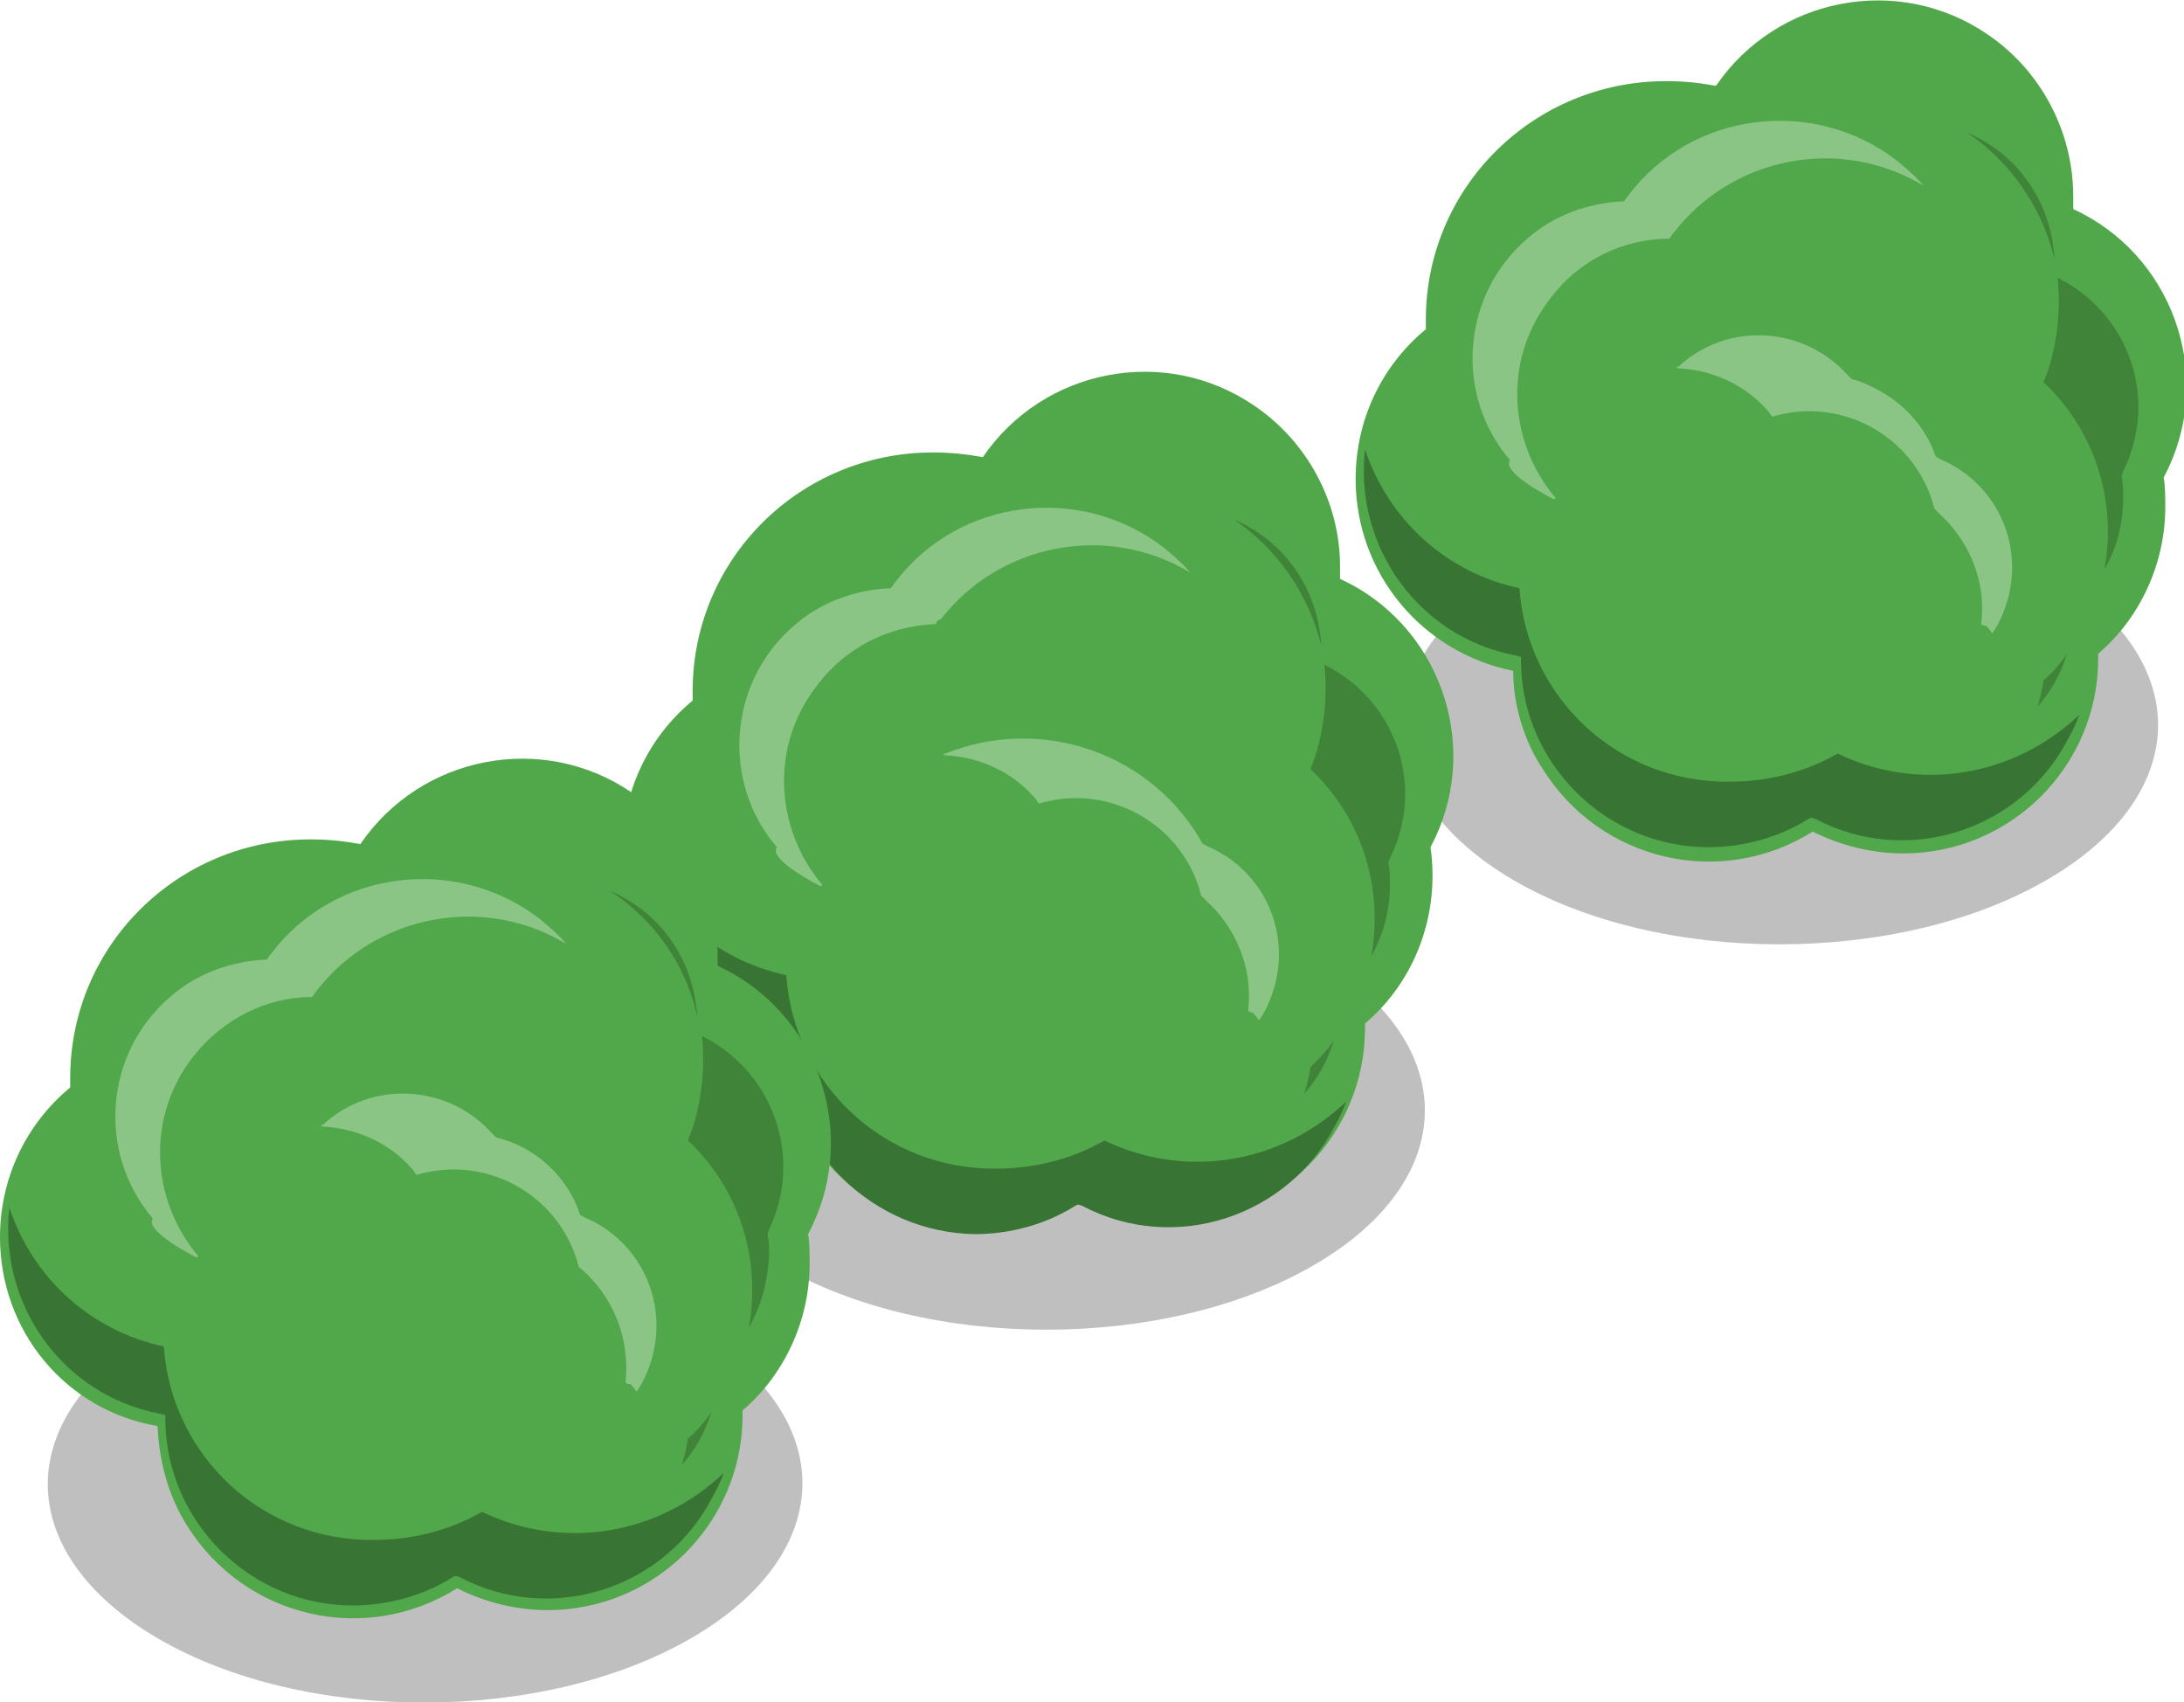
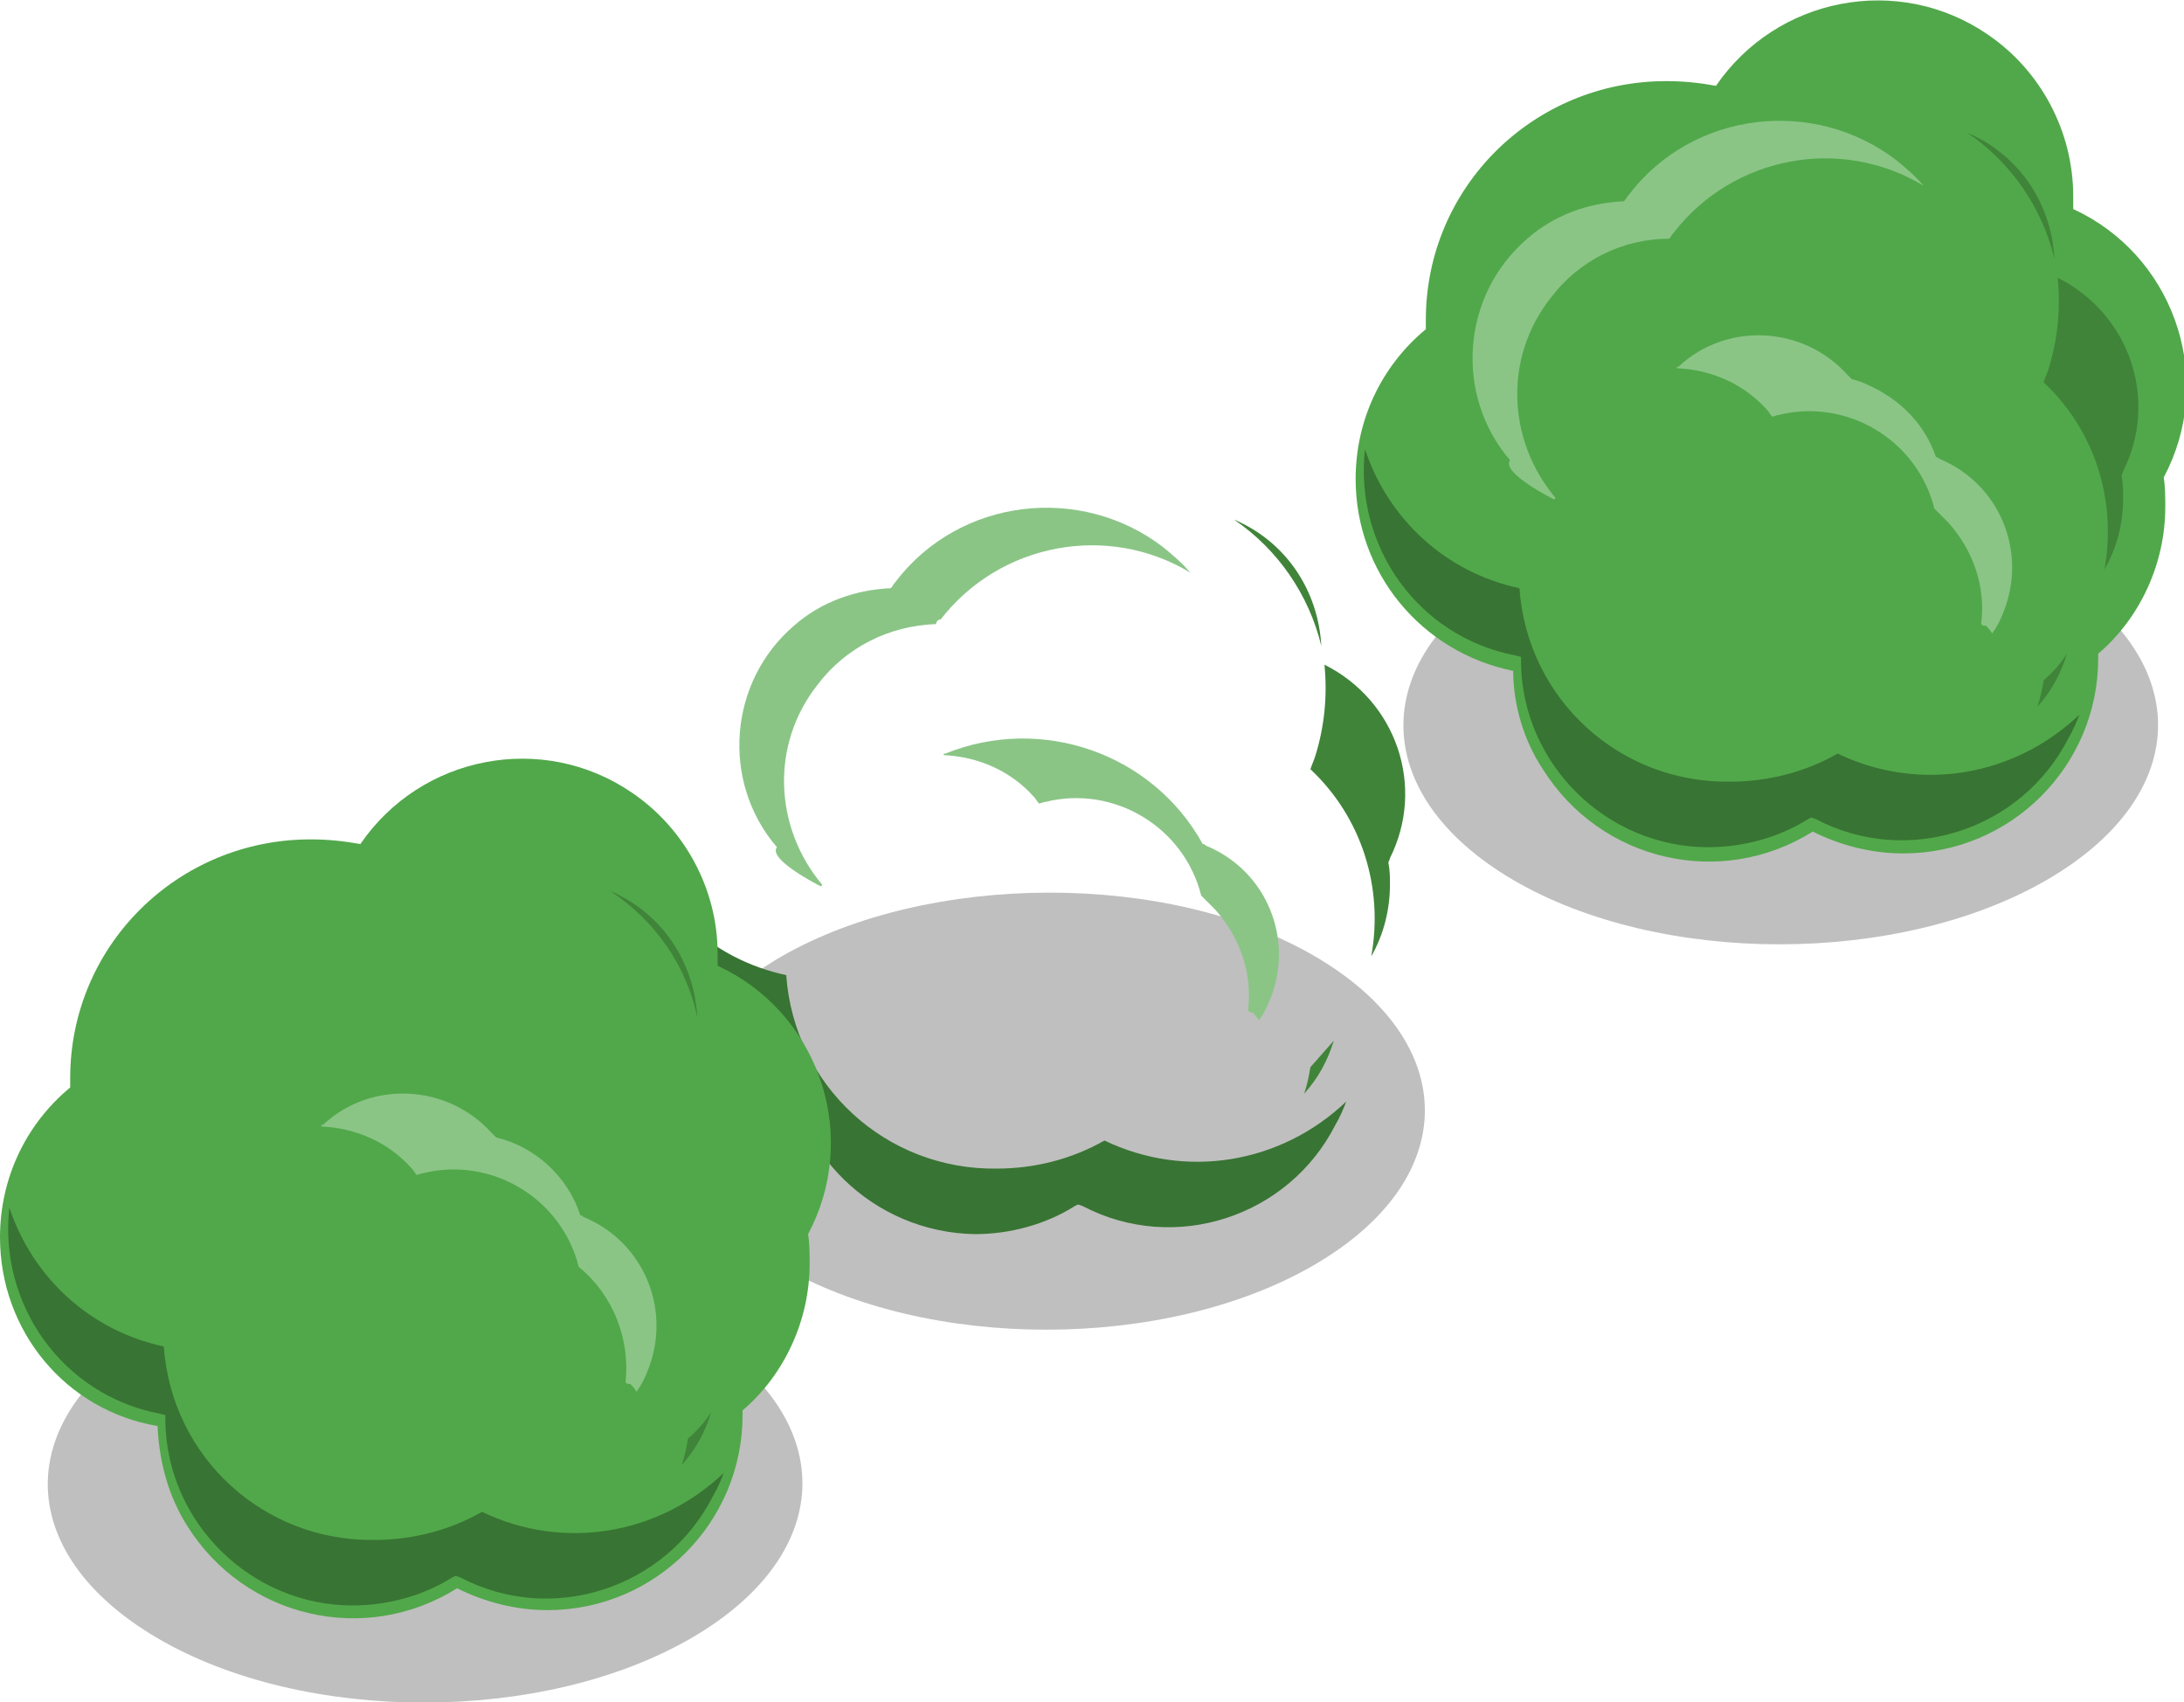
<svg xmlns="http://www.w3.org/2000/svg" version="1.1" id="Group_12022" x="0px" y="0px" viewBox="0 0 140 109.1" style="enable-background:new 0 0 140 109.1;" xml:space="preserve">
  <style type="text/css">
	.st0{fill:none;}
	.st1{opacity:0.25;}
	.st2{fill:#51A84A;}
	.st3{fill:#40843A;}
	.st4{fill:#8AC586;}
	.st5{fill:#387433;}
</style>
  <rect x="89.9" y="32.5" class="st0" width="48.4" height="28" />
  <rect x="89.9" y="32.5" class="st0" width="48.4" height="28" />
  <path id="Path_31407" class="st1" d="M97.1,36.6C87.6,42,87.6,50.9,97,56.4s24.7,5.5,34.2,0s9.5-14.3,0.1-19.8S106.5,31.1,97.1,36.6  " />
  <path id="Path_31408" class="st2" d="M86.9,30.7c0-3.7,1.6-7.2,4.5-9.6c0-0.2,0-0.4,0-0.6c0-8.5,6.9-15.3,15.4-15.3  c1.1,0,2.1,0.1,3.2,0.3c3.9-5.7,11.7-7.2,17.4-3.3c3.4,2.3,5.5,6.2,5.5,10.4c0,0.3,0,0.6,0,0.8c6.3,2.9,9,10.4,6.1,16.6  c-0.1,0.2-0.2,0.4-0.3,0.6c0.1,0.6,0.1,1.3,0.1,1.9c0,3.6-1.6,7.1-4.3,9.4c0,0.1,0,0.2,0,0.3c0,6.9-5.6,12.5-12.5,12.5  c-2,0-4-0.5-5.8-1.4c-5.9,3.7-13.6,1.9-17.3-4C97.7,47.5,97,45.2,97,43C91.1,41.8,86.9,36.7,86.9,30.7" />
  <rect x="126.1" y="8.5" class="st0" width="11.1" height="36.8" />
  <g id="Group_11989">
    <path id="Path_31409" class="st3" d="M126.1,8.5c3.3,1.4,5.4,4.5,5.6,8.1C130.9,13.3,128.9,10.4,126.1,8.5" />
    <path id="Path_31410" class="st3" d="M132.5,41.9c-0.4,1.3-1,2.4-1.9,3.4c0.2-0.6,0.3-1.1,0.4-1.7   C131.6,43.1,132.1,42.5,132.5,41.9" />
    <path id="Path_31411" class="st3" d="M134.9,36.5c0.8-4.4-0.6-8.9-3.9-12c0.1-0.3,0.2-0.5,0.3-0.8c0.6-1.9,0.8-3.9,0.6-5.9   c4.6,2.3,6.5,7.8,4.2,12.4c0,0.1-0.1,0.2-0.1,0.3c0.1,0.5,0.1,0.9,0.1,1.4C136.1,33.6,135.7,35.1,134.9,36.5" />
  </g>
  <rect x="107.4" y="21.6" class="st0" width="21.5" height="19.1" />
  <path id="Path_31412" class="st4" d="M127,40c0.3-2.4-0.5-4.7-2.1-6.5c-0.3-0.3-0.6-0.6-0.9-0.9c-1.1-4.4-5.6-7.1-10-6  c-0.1,0-0.3,0.1-0.4,0.1c-0.1-0.1-0.2-0.3-0.3-0.4c-1.5-1.7-3.6-2.6-5.8-2.7l0-0.1c0,0,0.1,0,0.1,0c3.1-2.9,8-2.6,10.8,0.5  c0.1,0.1,0.2,0.2,0.3,0.3c0.4,0.1,0.7,0.2,1.1,0.4c2,0.9,3.6,2.5,4.3,4.6c0.1,0,0.1,0,0.2,0.1c3.9,1.6,5.7,6,4.1,9.9  c-0.2,0.5-0.4,0.9-0.7,1.3c-0.1-0.2-0.3-0.4-0.4-0.5C127.1,40.1,127.1,40.1,127,40" />
  <rect x="94.3" y="7.7" class="st0" width="29" height="24.2" />
  <path id="Path_31413" class="st4" d="M99.4,19.1c-3,3.8-2.8,9.1,0.3,12.8c0,0,0,0.1-0.1,0.1c0,0-3.4-1.7-2.8-2.5  c-3.6-4.2-3.1-10.6,1.1-14.2c1.7-1.5,3.9-2.3,6.2-2.4c0.1-0.1,0.2-0.3,0.3-0.4c4.1-5.4,11.9-6.3,17.2-2.2c0.6,0.5,1.2,1,1.7,1.6  c-5.3-3.2-12.2-1.9-16,3c-0.1,0.1-0.2,0.3-0.3,0.4C104,15.3,101.2,16.7,99.4,19.1" />
  <rect x="87.4" y="28.8" class="st0" width="45.9" height="25.5" />
  <path id="Path_31414" class="st5" d="M109.5,54.3c2.2,0,4.5-0.6,6.4-1.8l0.2-0.1l0.3,0.1c5.9,3.1,13.2,0.7,16.2-5.2  c0.3-0.5,0.5-1,0.7-1.5c-4.2,4-10.3,5-15.5,2.5c-2.1,1.2-4.5,1.8-6.9,1.8c-7.1,0.1-13-5.3-13.5-12.4c-4.7-1-8.4-4.4-9.9-8.9  c-0.7,6.2,3.4,12,9.6,13.2l0.4,0.1l0,0.4C97.6,49,103,54.3,109.5,54.3" />
  <rect x="0" class="st0" width="140" height="109.1" />
  <rect x="0" class="st0" width="140" height="109.1" />
  <rect x="42.9" y="57.2" class="st0" width="48.4" height="28" />
  <rect x="42.9" y="57.2" class="st0" width="48.4" height="28" />
  <path id="Path_31399" class="st1" d="M50.1,61.3c-9.5,5.5-9.5,14.3-0.1,19.8s24.7,5.5,34.2,0s9.5-14.3,0.1-19.8S59.5,55.9,50.1,61.3  " />
-   <path id="Path_31400" class="st2" d="M39.9,54.5c0-3.7,1.6-7.2,4.5-9.6c0-0.2,0-0.4,0-0.6c0-8.5,6.9-15.3,15.4-15.3  c1.1,0,2.1,0.1,3.2,0.3c3.9-5.7,11.7-7.2,17.4-3.3c3.4,2.3,5.5,6.2,5.5,10.3c0,0.3,0,0.6,0,0.8c6.3,2.9,9,10.4,6.1,16.6  c-0.1,0.2-0.2,0.4-0.3,0.6c0.6,4.2-0.9,8.5-4.2,11.3c0,0.1,0,0.2,0,0.3c0,6.9-5.6,12.5-12.5,12.5c-2,0-4-0.5-5.8-1.4  c-5.9,3.7-13.6,1.9-17.3-4C50.7,71.2,50,69,50,66.8C44.1,65.6,39.9,60.5,39.9,54.5" />
  <rect x="79.1" y="33.3" class="st0" width="11.1" height="36.8" />
  <g id="Group_11971">
    <path id="Path_31401" class="st3" d="M79.1,33.3c3.3,1.4,5.4,4.5,5.6,8.1C83.9,38.1,81.9,35.2,79.1,33.3" />
-     <path id="Path_31402" class="st3" d="M85.5,66.7c-0.4,1.3-1,2.4-1.9,3.4c0.2-0.6,0.3-1.1,0.4-1.7C84.6,67.8,85.1,67.3,85.5,66.7" />
+     <path id="Path_31402" class="st3" d="M85.5,66.7c-0.4,1.3-1,2.4-1.9,3.4c0.2-0.6,0.3-1.1,0.4-1.7" />
    <path id="Path_31403" class="st3" d="M87.9,61.3c0.8-4.4-0.6-8.9-3.9-12c0.1-0.3,0.2-0.5,0.3-0.8c0.6-1.9,0.8-3.9,0.6-5.9   c4.6,2.3,6.5,7.8,4.2,12.4c0,0.1-0.1,0.2-0.1,0.3c0.1,0.5,0.1,0.9,0.1,1.4C89.1,58.3,88.7,59.9,87.9,61.3" />
  </g>
  <rect x="60.4" y="46.4" class="st0" width="21.5" height="19.1" />
  <g id="Group_11974">
    <path id="Path_31404" class="st4" d="M80,64.8c0.3-2.4-0.5-4.7-2.1-6.5c-0.3-0.3-0.6-0.6-0.9-0.9c-1.1-4.4-5.6-7.1-10-6   c-0.1,0-0.3,0.1-0.4,0.1c-0.1-0.1-0.2-0.3-0.3-0.4c-1.5-1.7-3.6-2.6-5.8-2.7l0-0.1c0,0,0.1,0,0.1,0c6.2-2.5,13.3,0,16.5,5.8   c0.1,0,0.1,0,0.2,0.1c3.9,1.6,5.7,6,4.1,9.9c-0.2,0.5-0.4,0.9-0.7,1.3c-0.1-0.2-0.3-0.4-0.4-0.5C80.1,64.9,80.1,64.8,80,64.8" />
  </g>
  <rect x="47.3" y="32.5" class="st0" width="29" height="24.2" />
  <g id="Group_11977">
    <path id="Path_31405" class="st4" d="M52.4,43.9c-3,3.8-2.8,9.1,0.3,12.8c0,0,0,0.1-0.1,0.1c0,0-3.4-1.7-2.8-2.5   c-3.6-4.2-3.1-10.6,1.1-14.2c1.7-1.5,3.9-2.3,6.2-2.4c0.1-0.1,0.2-0.3,0.3-0.4c4.1-5.4,11.9-6.3,17.2-2.2c0.6,0.5,1.2,1,1.7,1.6   c-5.3-3.2-12.2-1.9-16,3C60.1,39.7,60,39.9,60,40C57,40.1,54.2,41.5,52.4,43.9" />
  </g>
  <rect x="40.4" y="53.6" class="st0" width="45.9" height="25.5" />
  <g id="Group_11980">
    <path id="Path_31406" class="st5" d="M62.5,79.1c2.2,0,4.5-0.6,6.4-1.8l0.2-0.1l0.3,0.1c5.9,3.1,13.2,0.7,16.2-5.2   c0.3-0.5,0.5-1,0.7-1.5c-4.2,4-10.3,5-15.5,2.5c-2.1,1.2-4.5,1.8-6.9,1.8c-7.1,0.1-13-5.3-13.5-12.4c-4.7-1-8.4-4.4-9.9-8.9   c-0.7,6.2,3.4,12,9.6,13.2l0.4,0.1l0,0.4C50.6,73.8,56,79,62.5,79.1" />
  </g>
  <rect x="3" y="81.1" class="st0" width="48.4" height="28" />
  <rect x="3" y="81.1" class="st0" width="48.4" height="28" />
  <path id="Path_31415" class="st1" d="M10.2,85.2c-9.5,5.5-9.5,14.3-0.1,19.8s24.7,5.5,34.2,0s9.5-14.3,0.1-19.8S19.6,79.7,10.2,85.2  " />
  <path id="Path_31416" class="st2" d="M0,79.3c0-3.7,1.6-7.2,4.5-9.6c0-0.2,0-0.4,0-0.6c0-8.5,6.9-15.3,15.4-15.3  c1.1,0,2.1,0.1,3.2,0.3c3.9-5.7,11.7-7.2,17.4-3.3c3.4,2.3,5.5,6.2,5.5,10.3c0,0.3,0,0.5,0,0.8c6.3,2.9,9,10.4,6.1,16.6  c-0.1,0.2-0.2,0.4-0.3,0.6c0.1,0.6,0.1,1.3,0.1,1.9c0,3.6-1.6,7.1-4.3,9.4c0,0.1,0,0.2,0,0.3c0,6.9-5.6,12.5-12.5,12.5  c-2,0-4-0.5-5.8-1.4c-5.9,3.7-13.6,1.9-17.3-4c-1.2-1.9-1.8-4.1-1.9-6.4C4.2,90.4,0,85.3,0,79.3" />
  <rect x="39.1" y="57.1" class="st0" width="11.1" height="36.8" />
  <g id="Group_12007">
    <path id="Path_31417" class="st3" d="M39.1,57.1c3.3,1.4,5.4,4.5,5.6,8.1C44,61.9,42,59,39.1,57.1" />
    <path id="Path_31418" class="st3" d="M45.6,90.5c-0.4,1.3-1,2.4-1.9,3.4c0.2-0.6,0.3-1.1,0.4-1.7C44.7,91.7,45.2,91.1,45.6,90.5" />
-     <path id="Path_31419" class="st3" d="M48,85.1c0.8-4.4-0.6-8.9-3.9-12c0.1-0.3,0.2-0.5,0.3-0.8c0.6-1.9,0.8-3.9,0.6-5.9   c4.6,2.3,6.5,7.8,4.3,12.4c0,0.1-0.1,0.2-0.1,0.3c0.1,0.5,0.1,0.9,0.1,1.4C49.2,82.2,48.8,83.7,48,85.1" />
  </g>
  <rect x="20.5" y="70.2" class="st0" width="21.5" height="19.1" />
  <g id="Group_12010">
    <path id="Path_31420" class="st4" d="M40.1,88.6c0.3-2.8-0.8-5.6-3-7.4c-1.1-4.4-5.6-7.1-10-6c-0.1,0-0.3,0.1-0.4,0.1   c-0.1-0.1-0.2-0.3-0.3-0.4c-1.5-1.7-3.6-2.6-5.8-2.7l0-0.1c0,0,0.1,0,0.1,0c3.1-2.9,8-2.6,10.8,0.5c0.1,0.1,0.2,0.2,0.3,0.3   c2.5,0.6,4.6,2.5,5.4,5c0.1,0,0.1,0,0.2,0.1c3.9,1.6,5.7,6,4.1,9.9c-0.2,0.5-0.4,0.9-0.7,1.3c-0.1-0.2-0.3-0.4-0.4-0.5   C40.2,88.7,40.2,88.7,40.1,88.6" />
  </g>
  <rect x="7.4" y="56.3" class="st0" width="29" height="24.2" />
  <g id="Group_12013">
-     <path id="Path_31421" class="st4" d="M12.4,67.7c-3,3.8-2.8,9.1,0.3,12.8c0,0,0,0.1-0.1,0.1c0,0-3.4-1.7-2.8-2.5   c-3.6-4.2-3.1-10.6,1.1-14.2c1.7-1.5,3.9-2.3,6.2-2.4c0.1-0.1,0.2-0.3,0.3-0.4c4.1-5.4,11.9-6.3,17.2-2.2c0.6,0.5,1.2,1,1.7,1.6   c-5.3-3.2-12.2-1.9-16,3c-0.1,0.1-0.2,0.3-0.3,0.4C17.1,63.9,14.3,65.3,12.4,67.7" />
-   </g>
+     </g>
  <rect x="0.5" y="77.4" class="st0" width="45.9" height="25.5" />
  <g id="Group_12016">
    <path id="Path_31422" class="st5" d="M22.6,102.9c2.2,0,4.5-0.6,6.4-1.8l0.2-0.1l0.3,0.1c5.9,3.1,13.2,0.7,16.2-5.2   c0.3-0.5,0.5-1,0.7-1.5c-4.2,4-10.3,5-15.5,2.5c-2.1,1.2-4.5,1.8-6.9,1.8c-7.1,0.1-13-5.3-13.5-12.4c-4.7-1-8.4-4.4-9.9-8.9   c-0.7,6.2,3.4,12,9.6,13.2l0.4,0.1l0,0.4C10.7,97.6,16.1,102.9,22.6,102.9" />
  </g>
</svg>